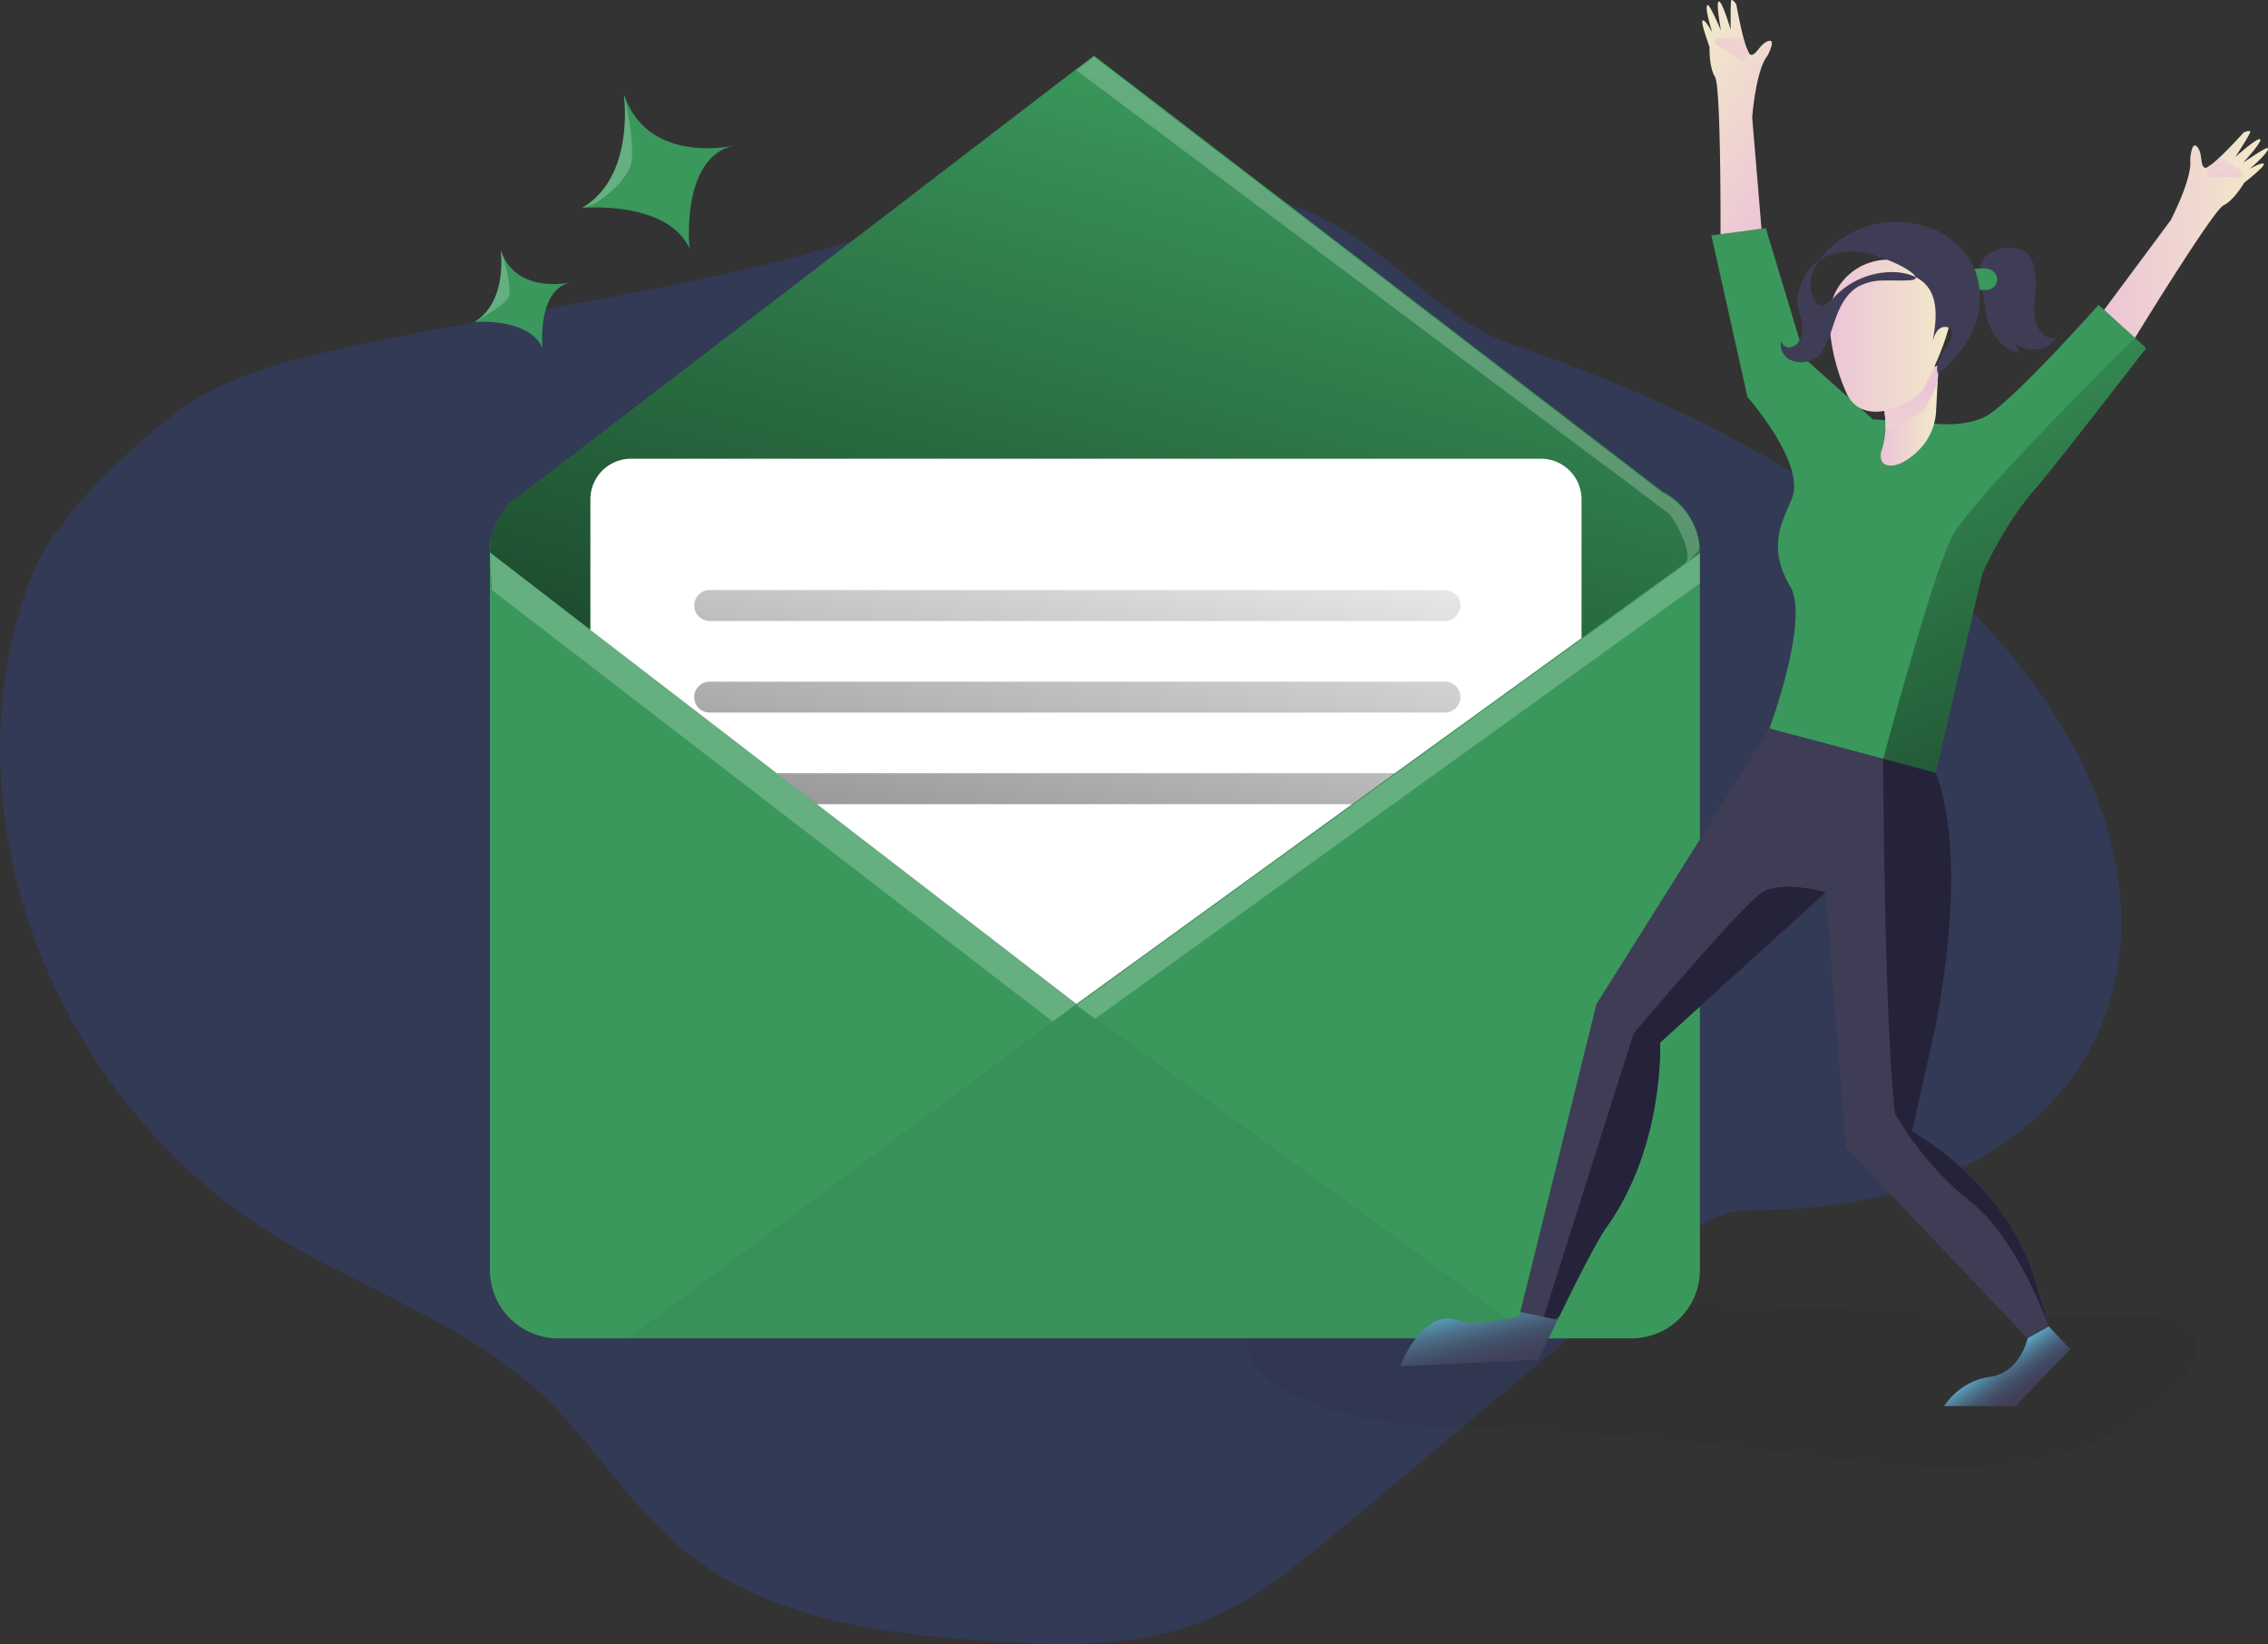
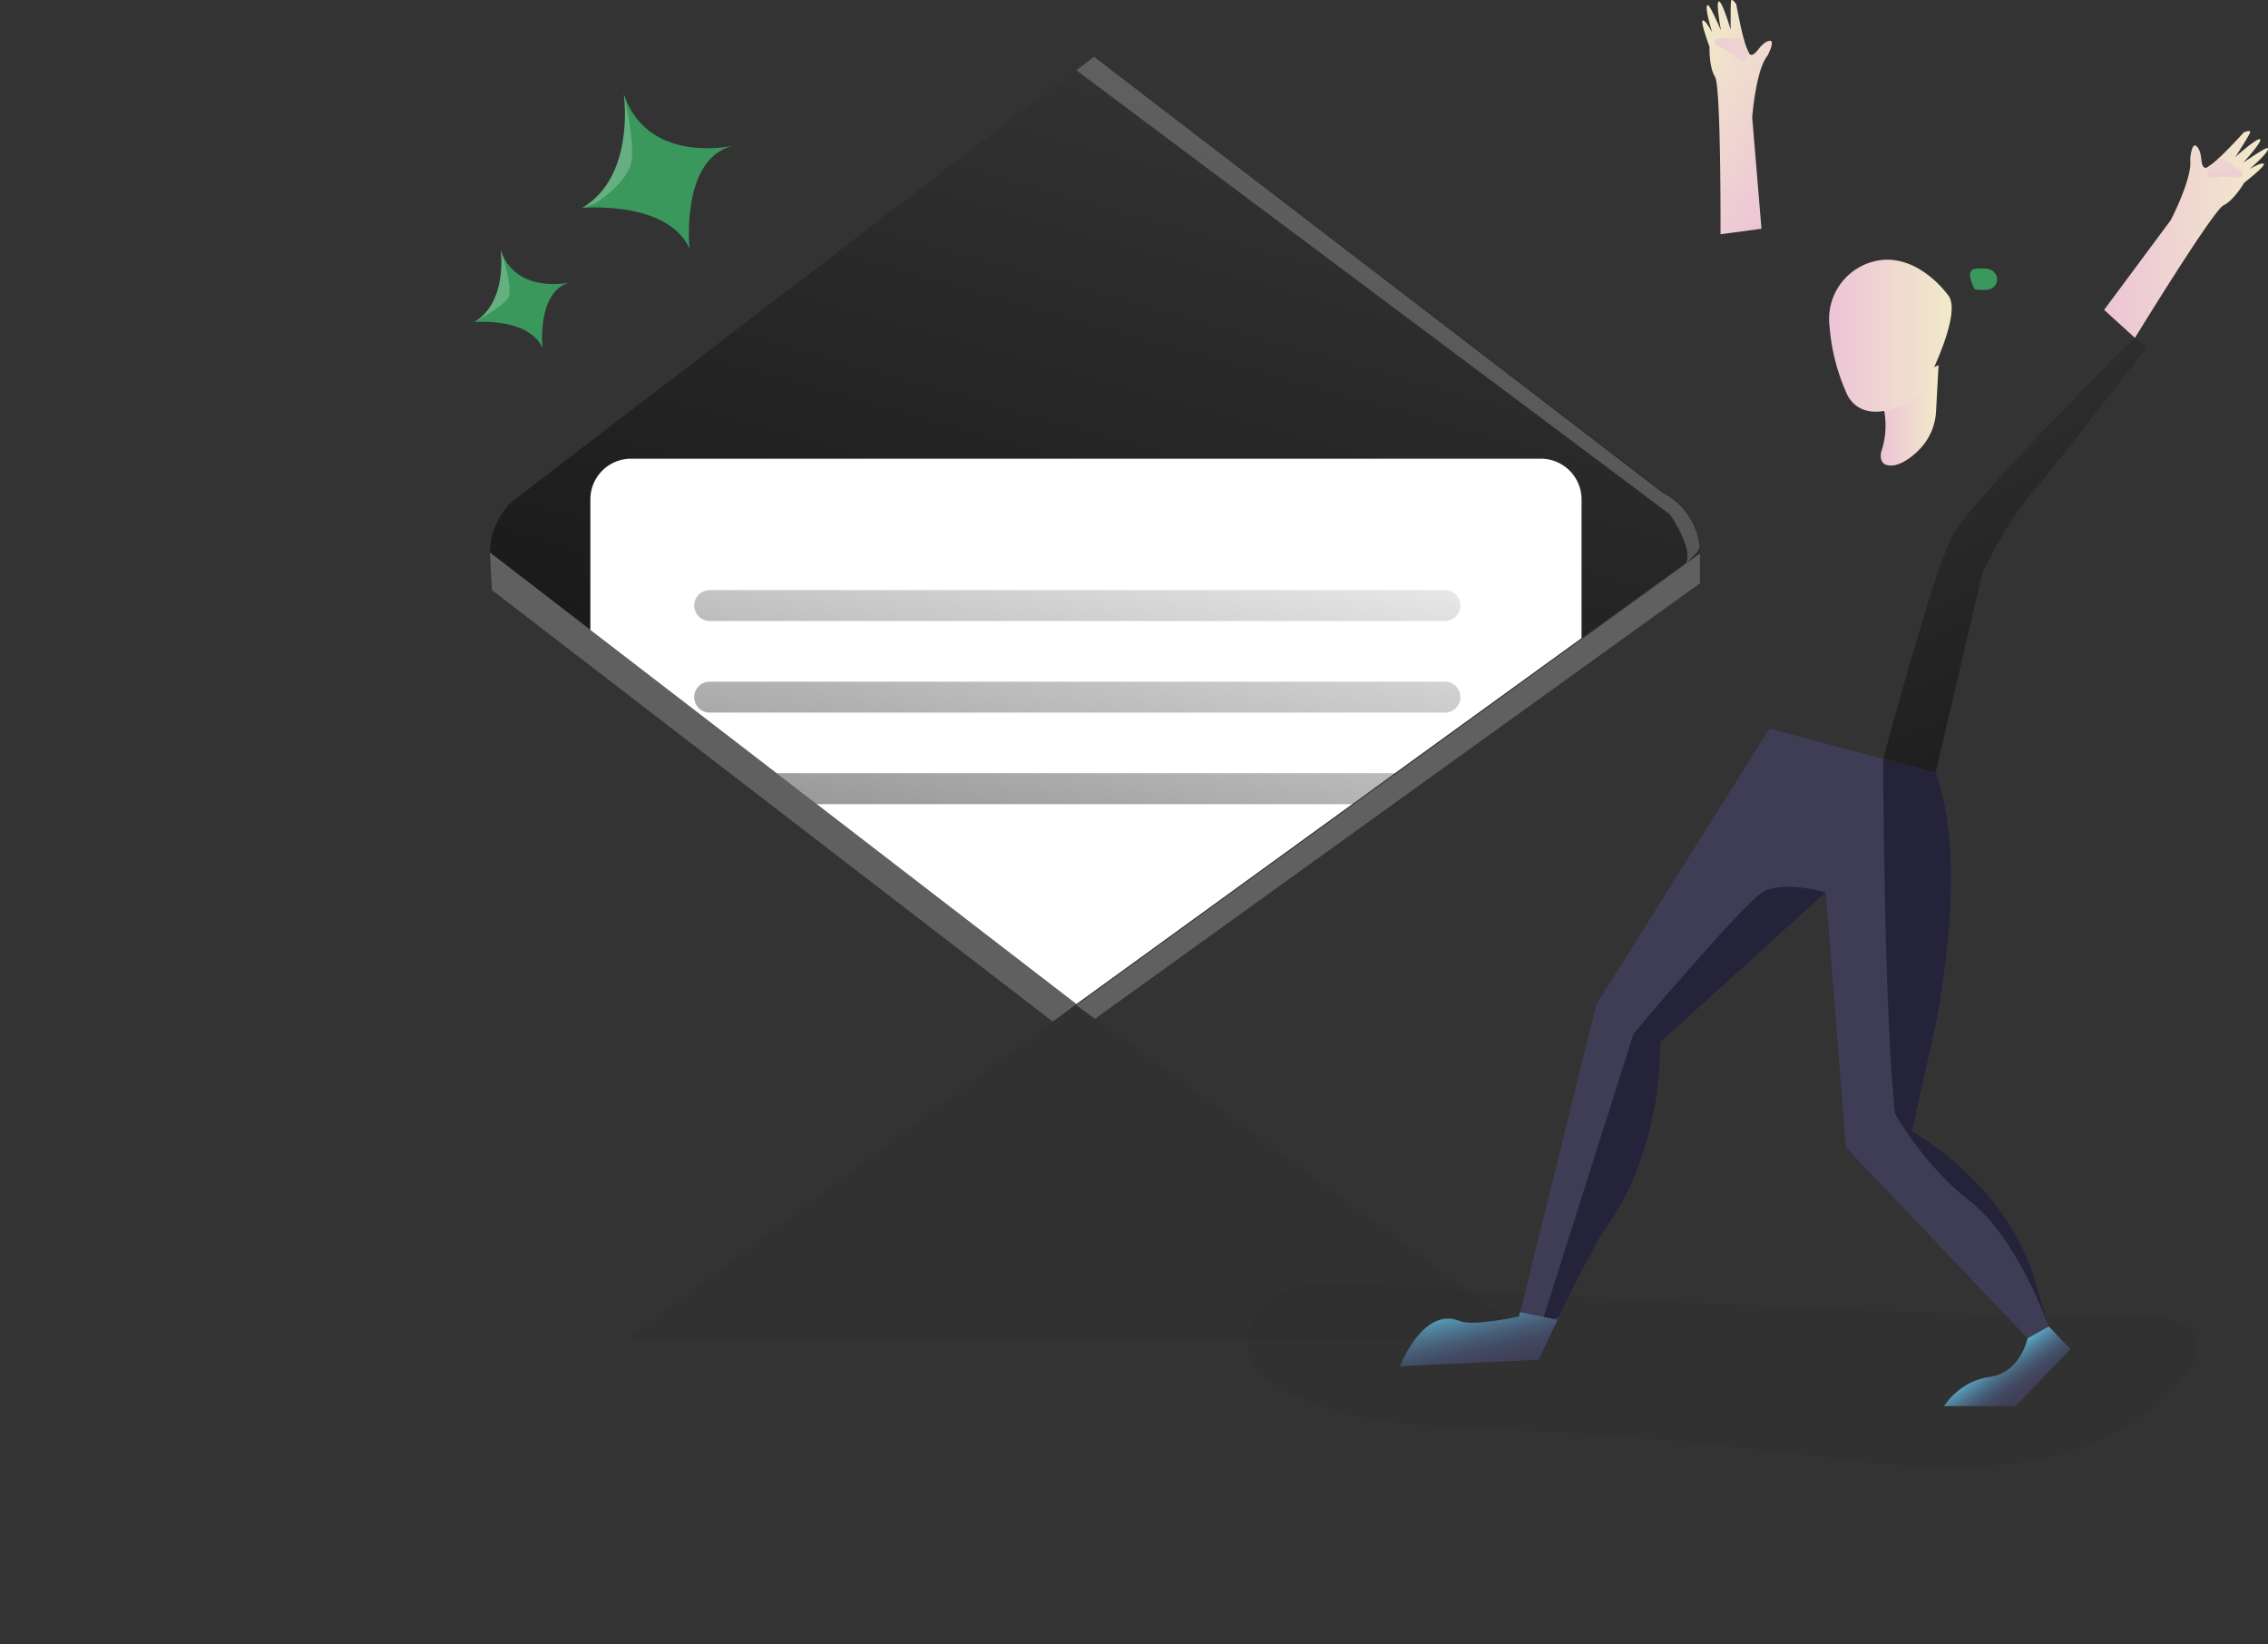
<svg xmlns="http://www.w3.org/2000/svg" viewBox="0 0 823.64 597">
  <rect x="0" y="0" width="823.64" height="597" fill="#333333" stroke="none" />
  <linearGradient id="d" x1="184.46" x2="188.29" y1="411.38" y2="421.79" gradientTransform="matrix(1 0 0 -1 -.33 598)" gradientUnits="userSpaceOnUse">
    <stop offset="0.36" stop-color="#00272e" />
    <stop offset="0.75" stop-color="#3f80a1" stop-opacity=".25" />
    <stop offset="1" stop-color="#69b9eb" stop-opacity="0" />
  </linearGradient>
  <linearGradient id="a" x1="444.69" x2="323.69" y1="31.61" y2="461.61" gradientUnits="userSpaceOnUse">
    <stop offset="0" stop-opacity="0" />
    <stop offset="0.91" stop-opacity=".8" />
    <stop offset="1" />
  </linearGradient>
  <linearGradient id="e" x1="405.84" x2="332.84" y1="149.83" y2="499.83" href="#a" />
  <linearGradient id="f" x1="412.49" x2="339.49" y1="151.21" y2="501.21" href="#a" />
  <linearGradient id="g" x1="420.97" x2="347.97" y1="152.99" y2="502.99" href="#a" />
  <linearGradient id="b" x1="683.34" x2="704.34" y1="447.17" y2="447.17" gradientTransform="matrix(1 0 0 -1 -.33 598)" gradientUnits="userSpaceOnUse">
    <stop offset="0" stop-color="#ecc4d7" />
    <stop offset="0.42" stop-color="#efd4d1" />
    <stop offset="1" stop-color="#f2eac9" />
  </linearGradient>
  <linearGradient id="h" x1="694.49" x2="690.16" y1="458.85" y2="410.3" href="#b" />
  <linearGradient id="i" x1="664.58" x2="709.1" y1="476.09" y2="476.09" href="#b" />
  <linearGradient id="j" x1="764.44" x2="823.98" y1="512.88" y2="512.88" href="#b" />
  <linearGradient id="k" x1="810.28" x2="804.26" y1="519.93" y2="566.67" href="#b" />
  <linearGradient id="l" x1="619.54" x2="679.08" y1="589.29" y2="589.29" gradientTransform="rotate(-148.07 561.437 320.163)" href="#b" />
  <linearGradient id="m" x1="665.61" x2="659.59" y1="596.46" y2="643.2" gradientTransform="rotate(-148.07 561.437 320.163)" href="#b" />
  <linearGradient id="c" x1="533.17" x2="540.88" y1="127.89" y2="95.77" gradientTransform="matrix(1 0 0 -1 -.33 598)" gradientUnits="userSpaceOnUse">
    <stop offset="0" stop-color="#335eee" />
    <stop offset="0.01" stop-color="#67ddf9" />
    <stop offset="0.12" stop-color="#5cb3ce" />
    <stop offset="0.24" stop-color="#538ea9" />
    <stop offset="0.37" stop-color="#4c718b" />
    <stop offset="0.5" stop-color="#465a73" />
    <stop offset="0.63" stop-color="#424a63" />
    <stop offset="0.79" stop-color="#404059" />
    <stop offset="0.99" stop-color="#3f3d56" />
  </linearGradient>
  <linearGradient id="n" x1="723.22" x2="736.07" y1="106.25" y2="88.27" href="#c" />
  <linearGradient id="o" x1="691.29" x2="834.32" y1="111.67" y2="428.15" href="#a" />
-   <path fill="#335eee" d="M131.3 125c-24.34 5.16-49.64 10.76-69.18 26.17-16.5 13-42.2 37-50 56.5-33 82.37 4.3 182.6 76.73 233.86 34.06 24.1 76.5 35.78 107.12 64.16 19.36 17.94 32.92 41.7 53.52 58.2 30.1 24.1 70.73 29.42 109.2 32 26.7 1.8 54.47 2.6 79.26-7.57 17.92-7.34 33.1-19.93 48-32.34l98.7-82.44c15.87-13.23 30.7-34.3 51.35-34.16 185.87 1.33 198.4-217.4-86.85-314.28-25.14-8.54-42.38-32.28-66-44.45-48.8-25.15-104.94-17-154.15.4-62.48 22.15-132.86 30.14-197.7 43.93z" opacity=".18" />
  <path fill="#000405" d="M779.07 477.86c7.78.13 17.8 2.07 19 9.75.65 4-1.64 7.9-4.12 11.13-15.5 20.27-41.2 30.52-66.57 33.27s-50.92-1.1-76.24-4.22q-54.9-6.78-110.2-9c-26.22-1.06-53.8-1.72-76.38-15.08-4.2-2.47-8.3-5.56-10.32-10-4-8.83 2.32-19.58 11-23.87s18.88-3.87 28.56-3.35c95.06 5.12 190.05 11.38 285.27 11.38z" opacity=".05" />
-   <path d="M779.4 126.4s-33.83 43.75-40.25 51.08c-11.7 13.32-19.26 30.8-19.26 30.8l-17 72.33-19-5.06-41.32-11S657.26 225 650.15 213c-9.48-16-1.28-26 .88-32.87 4-12.73-16.43-36-16.43-36L621.5 85.5l19.77-2.64 14.34 47.53 24.58 21.92 17.5.93s13.2 2.72 22.8-1.72c9.18-4.26 41.6-40.83 41.6-40.83l13.24 12zm-162.07 74.2v260.55A24.86 24.86 0 01592.46 486h-389.7a24.86 24.86 0 01-24.85-24.86V200.6a24.86 24.86 0 0124.84-24.88h389.72a24.86 24.86 0 0124.87 24.87zm-6.73-16.93H184l3.46-2.65a6.12 6.12 0 01.5-.4L390.88 25.08l6.4-4.9 206.48 158.27zm6.73 16.93l-5.2 3.74-37.78 27.37-183.47 132.9-176.45-135.9-36.52-28.1.48-4.84a24.67 24.67 0 016.18-12.1 23.32 23.32 0 012.88-2.64 6.12 6.12 0 01.5-.4 24.7 24.7 0 0114.83-4.9h389.7a24.9 24.9 0 0124.74 22.47q.13 1.2.13 2.4z" style="fill: rgb(58, 152, 92);" />
  <path fill="url(#d)" d="M187.44 181a24.92 24.92 0 00-2.88 2.65H184z" opacity=".61" />
  <path fill="url(#a)" d="M617.33 200.6l-5.2 3.75-37.78 27.36-183.47 132.9-176.45-135.88-36.52-28.13.48-4.83a24.92 24.92 0 019.06-14.77l.5-.38L390.88 25.07l6.4-4.9 206.48 158.27a24.83 24.83 0 0113.45 19.76 23.76 23.76 0 01.13 2.4z" />
  <path fill="#fff" d="M574.35 181.34v50.38l-67.7 49L491.1 292l-100.2 72.6-94.3-72.6-14.6-11.24-67.6-52v-47.42a14.77 14.77 0 0114.78-14.77h330.4a14.78 14.78 0 0114.77 14.77z" />
  <path fill="url(#e)" d="M524.73 225.5h-267a5.62 5.62 0 01-5.62-5.6 5.62 5.62 0 015.63-5.63h267a5.62 5.62 0 015.62 5.62 5.62 5.62 0 01-5.62 5.6z" />
  <path fill="url(#f)" d="M524.73 258.76h-267a5.62 5.62 0 01-5.62-5.62 5.62 5.62 0 015.63-5.62h267a5.62 5.62 0 015.62 5.62 5.62 5.62 0 01-5.62 5.62z" />
  <path fill="url(#g)" d="M506.64 280.76L491.1 292H296.6L282 280.76z" />
  <path fill="#000405" d="M390.88 364.6L228.02 486.02H557.1z" opacity=".05" />
  <path d="M250.4 90.2c-8.2-17.6-39-14.7-39-14.7 19-11.2 15.36-39.68 15.13-41.36 8.3 24.82 37 19.34 39.57 18.8-19.05 4.7-15.7 37.26-15.7 37.26zM197 126.3c-5.2-11.2-24.8-9.35-24.8-9.35 12.4-7.37 9.6-26.34 9.6-26.34v.12c5.3 15.7 23.5 12.2 25.13 11.87-12.06 3-9.93 23.7-9.93 23.7z" style="fill: rgb(58, 152, 92);" />
-   <path fill="#3f3d56" d="M721.56 92.7a12.38 12.38 0 018.56-2.7 9 9 0 016.2 2.14 9.85 9.85 0 012.42 5.33 30.6 30.6 0 01.55 7.46c-.23 4.6-1.42 9.45.56 13.6a9.58 9.58 0 001.88 2.66 5.24 5.24 0 003.48 1.72 2.8 2.8 0 002.86-2.24A10.62 10.62 0 01734 126a11.06 11.06 0 01-2.32-1.43l1.74 3.53a19.92 19.92 0 01-4.16-1.58c-4.25-2.3-6.63-7-7.76-11.74-1-4.35-1.2-8.84-2.14-13.2-.7-3.34-.5-6.46 2.2-8.88z" />
  <path d="M720.28 97.5a6.9 6.9 0 012.54.4 4 4 0 012.45 3.34 3.77 3.77 0 01-2.08 3.57 6.42 6.42 0 01-2.7.48c-.85 0-1.7 0-2.54-.08a1.1 1.1 0 01-1.16-.84 14.94 14.94 0 01-1.23-3.43c-.7-3.68 1.8-3.46 4.7-3.43z" style="fill: rgb(58, 152, 92);" />
  <path fill="url(#b)" d="M704 132.6s-.16 2.9-.36 6.66c-.17 3.17-.38 7-.55 10.18a21.37 21.37 0 01-6.48 14.2c-2.26 2.3-7.65 6.62-11.76 5.1-2-.75-2.07-3.27-1.65-4.78a29.5 29.5 0 001.54-8.53 29.92 29.92 0 00-.63-7C681.55 142 704 132.6 704 132.6z" />
-   <path fill="url(#h)" d="M704 132.6s-.16 2.9-.36 6.66c-1.58 3.52-3.06 6.4-3.87 7.82-1.63 2.9-8.33 7.44-15 8.35a29.92 29.92 0 00-.63-7C681.54 142 704 132.6 704 132.6z" />
  <path fill="url(#i)" d="M684.44 94.32a21.5 21.5 0 00-20.15 22.75c0 .5.07 1 .14 1.52a72.68 72.68 0 006.62 25.2c7 12 24.74 2.14 27.55-2.8s13.6-27.22 9.07-33.53c-3.12-4.26-11.77-13.6-23.23-13.15z" />
-   <path fill="#3f3d56" d="M678.14 82.13a37.24 37.24 0 0122.94.67c7.27 2.76 13.54 8.44 16.3 15.7a28.6 28.6 0 01-.63 20.7 40.44 40.44 0 01-13 16.44c-1.47-4.5 3.06-8.5 4.82-12.9a3.6 3.6 0 00.25-2.6c-.64-1.64-3.08-1.82-4.47-.76s-2 2.85-2.5 4.52c1.34-7.15 2.34-15.55-2.72-20.8-3-3.1-7.53-4.25-11.85-4.3a29 29 0 00-21.2 9.12c-1.58 1.7-3.84 3.8-5.86 2.63a4 4 0 01-1.42-1.73c-5.97-11.82 9.7-24.05 19.34-26.7zm9.66 13.21c-5-2.2-10.25-4-15.68-4s-11.06 1.84-14.65 5.92a20.56 20.56 0 00-4 7.77 14.08 14.08 0 00-.7 5.54 23.9 23.9 0 001 4c.94 3.24 1.34 7-.7 9.72a4.4 4.4 0 01-3.35 1.85 2.72 2.72 0 01-2.74-2.33c-.88 2.5.56 5.4 2.85 6.72a9.38 9.38 0 007.67.37 8.24 8.24 0 002.83-1.54 9.7 9.7 0 002-2.75c2.1-3.78 3.14-8 4.7-12.08s3.82-8 7.5-10.3a19.37 19.37 0 019.55-2.37c3.3-.1 6.64.16 9.94-.14s.9-2.25-.5-3.28a31.76 31.76 0 00-5.72-3.08z" />
  <path fill="url(#j)" d="M822.1 59.5c.86.65-7.1 6.85-7.1 6.85s-3.72 6.4-7.5 8.2-32.18 48.14-32.18 48.14l-11.2-10.17L788.28 80s8-15.33 7.1-22c0 0 .48-7.88 2.9-4.22 1.7 2.6.6 6.72 2.6 7.16a1.1 1.1 0 00.65-.14 22.53 22.53 0 004.55-3.64c4-3.8 8.78-9.1 8.78-9.1s2.62-1.12 2.3 0-5.15 8.6-5.42 9c.45-.42 7.83-7 9-6.5s-5.72 8.1-6.12 8.54c.43-.3 8.3-5.78 8.9-5.3 1.1.94-6 7.1-6.6 7.58.45-.24 4.36-2.53 5.17-1.9z" />
  <path fill="url(#k)" d="M813.67 64.24a4 4 0 01-1.85.15 51.07 51.07 0 00-6.06-.1c-1.36.05-4.17 1-4.24-1.12 0-.56.14-1.1.1-1.67a4.45 4.45 0 00-.1-.7 22.53 22.53 0 004.56-3.65 6.63 6.63 0 011.72.87l3.94 2.55c.7.46 1.4.92 2.07 1.42a1.8 1.8 0 01.7.76 1.3 1.3 0 01-.83 1.48z" />
  <path fill="url(#l)" d="M618.4 7.42c-1.08.12 2.42 9.58 2.42 9.58s-.22 7.4 2 10.9 2 57.16 2 57.16l14.88-2-3.38-40.4s1.3-17.25 5.56-22.44c0 0 3.74-6.95-.23-5.1-2.82 1.3-4.07 5.37-6 4.7a1 1 0 01-.47-.47 21.9 21.9 0 01-2-5.5c-1.4-5.34-2.65-12.36-2.65-12.36s-1.6-2.3-1.86-1.2-.17 10-.16 10.5c-.16-.56-3-10.08-4.24-10.25s.6 9.9.7 10.48c-.2-.48-4-9.28-4.77-9.18-1.44.2 1.4 9.23 1.6 9.9-.27-.44-2.38-4.43-3.4-4.33z" />
  <path fill="url(#m)" d="M623 15.9a4 4 0 001.53 1.1 52.6 52.6 0 015.2 3.12c1.13.77 3 3.07 4.2 1.3.3-.47.46-1 .78-1.48a6.47 6.47 0 01.48-.57 21.9 21.9 0 01-2-5.5 6.54 6.54 0 00-1.92-.15l-4.7.1a19.32 19.32 0 00-2.5.1 1.78 1.78 0 00-1 .3 1.3 1.3 0 00-.06 1.7z" />
  <path fill="url(#c)" d="M565.67 479.2c-4 8.18-6.9 14.53-6.9 14.53l-50.34 2.4s8.34-22.07 21.9-16.37c4.6 1.92 21.23-1.7 21.23-1.7l.52-1.66z" />
  <path fill="#3f3d56" d="M744.05 481.68l-7.7 4.32-66-69.38-7.3-92.62-60.17 54.6s1.6 37.58-19.43 67c-3.77 5.26-11.44 20.57-17.24 32.53-.17.37-.35.75-.52 1.12l-1.13-.23-3.93-.82-8.53-1.76 27.65-111.8 62.85-100.06 41.3 11 19 5.07s12.83 25.7 0 92.18l-8.5 38.06s34.27 18.26 44.83 54.4l4.77 16.36z" />
  <path fill="url(#n)" d="M744.05 481.68l7.83 8.2-19.88 20.7h-26s5.54-9.14 16.62-10.6 13.73-14 13.73-14z" />
  <path d="M215.8 74.06l-4.38 1.44c19-11.2 15.36-39.68 15.13-41.36.3 1.35 4.72 20.14 2.3 26.3-3 7.72-13.04 13.62-13.04 13.62zm-31.4 34.38c-2.3 3.2-11.53 8.16-12.16 8.5 12.4-7.38 9.6-26.35 9.6-26.35v.1c.48 1.3 4.83 14.6 2.57 17.74zm-5.75 105.83l203.67 156.7 8.56-6.37-212.97-164zm218.97 155.7l219.7-158.14v-10.8l-226.44 164zM617.2 198.64l-.6 1.68-4.46 4.47c3.14-5.43-5.73-18-5.73-18l-3.53-2.66-10.63-8L390.88 25.52l6.4-4.9 206.48 158.26a24.86 24.86 0 0113.45 19.76z" opacity=".22" fill="#fff" />
  <path fill="url(#o)" d="M779.4 126.4s-33.83 43.75-40.25 51.08c-11.7 13.32-19.26 30.8-19.26 30.8l-17 72.33-19-5.06s17.73-66.33 24.86-80.4 66.54-72.45 66.54-72.45z" />
  <path fill="#25233a" d="M744 481.66c-.35-1-11.64-32.36-28.6-45.5-17.2-13.37-27.2-31.8-27.2-31.8-4-35.4-4.33-128.82-4.33-128.82l19 5.07s12.82 25.7 0 92.2l-8.5 38.05s34.26 18.3 44.82 54.45zM602.88 378.57s1.6 37.6-19.43 67c-3.77 5.27-11.44 20.58-17.24 32.54l-1.65.9-3.93-.82 32.62-102.9S632.74 328.5 640 324s23.08 0 23.08 0z" />
</svg>